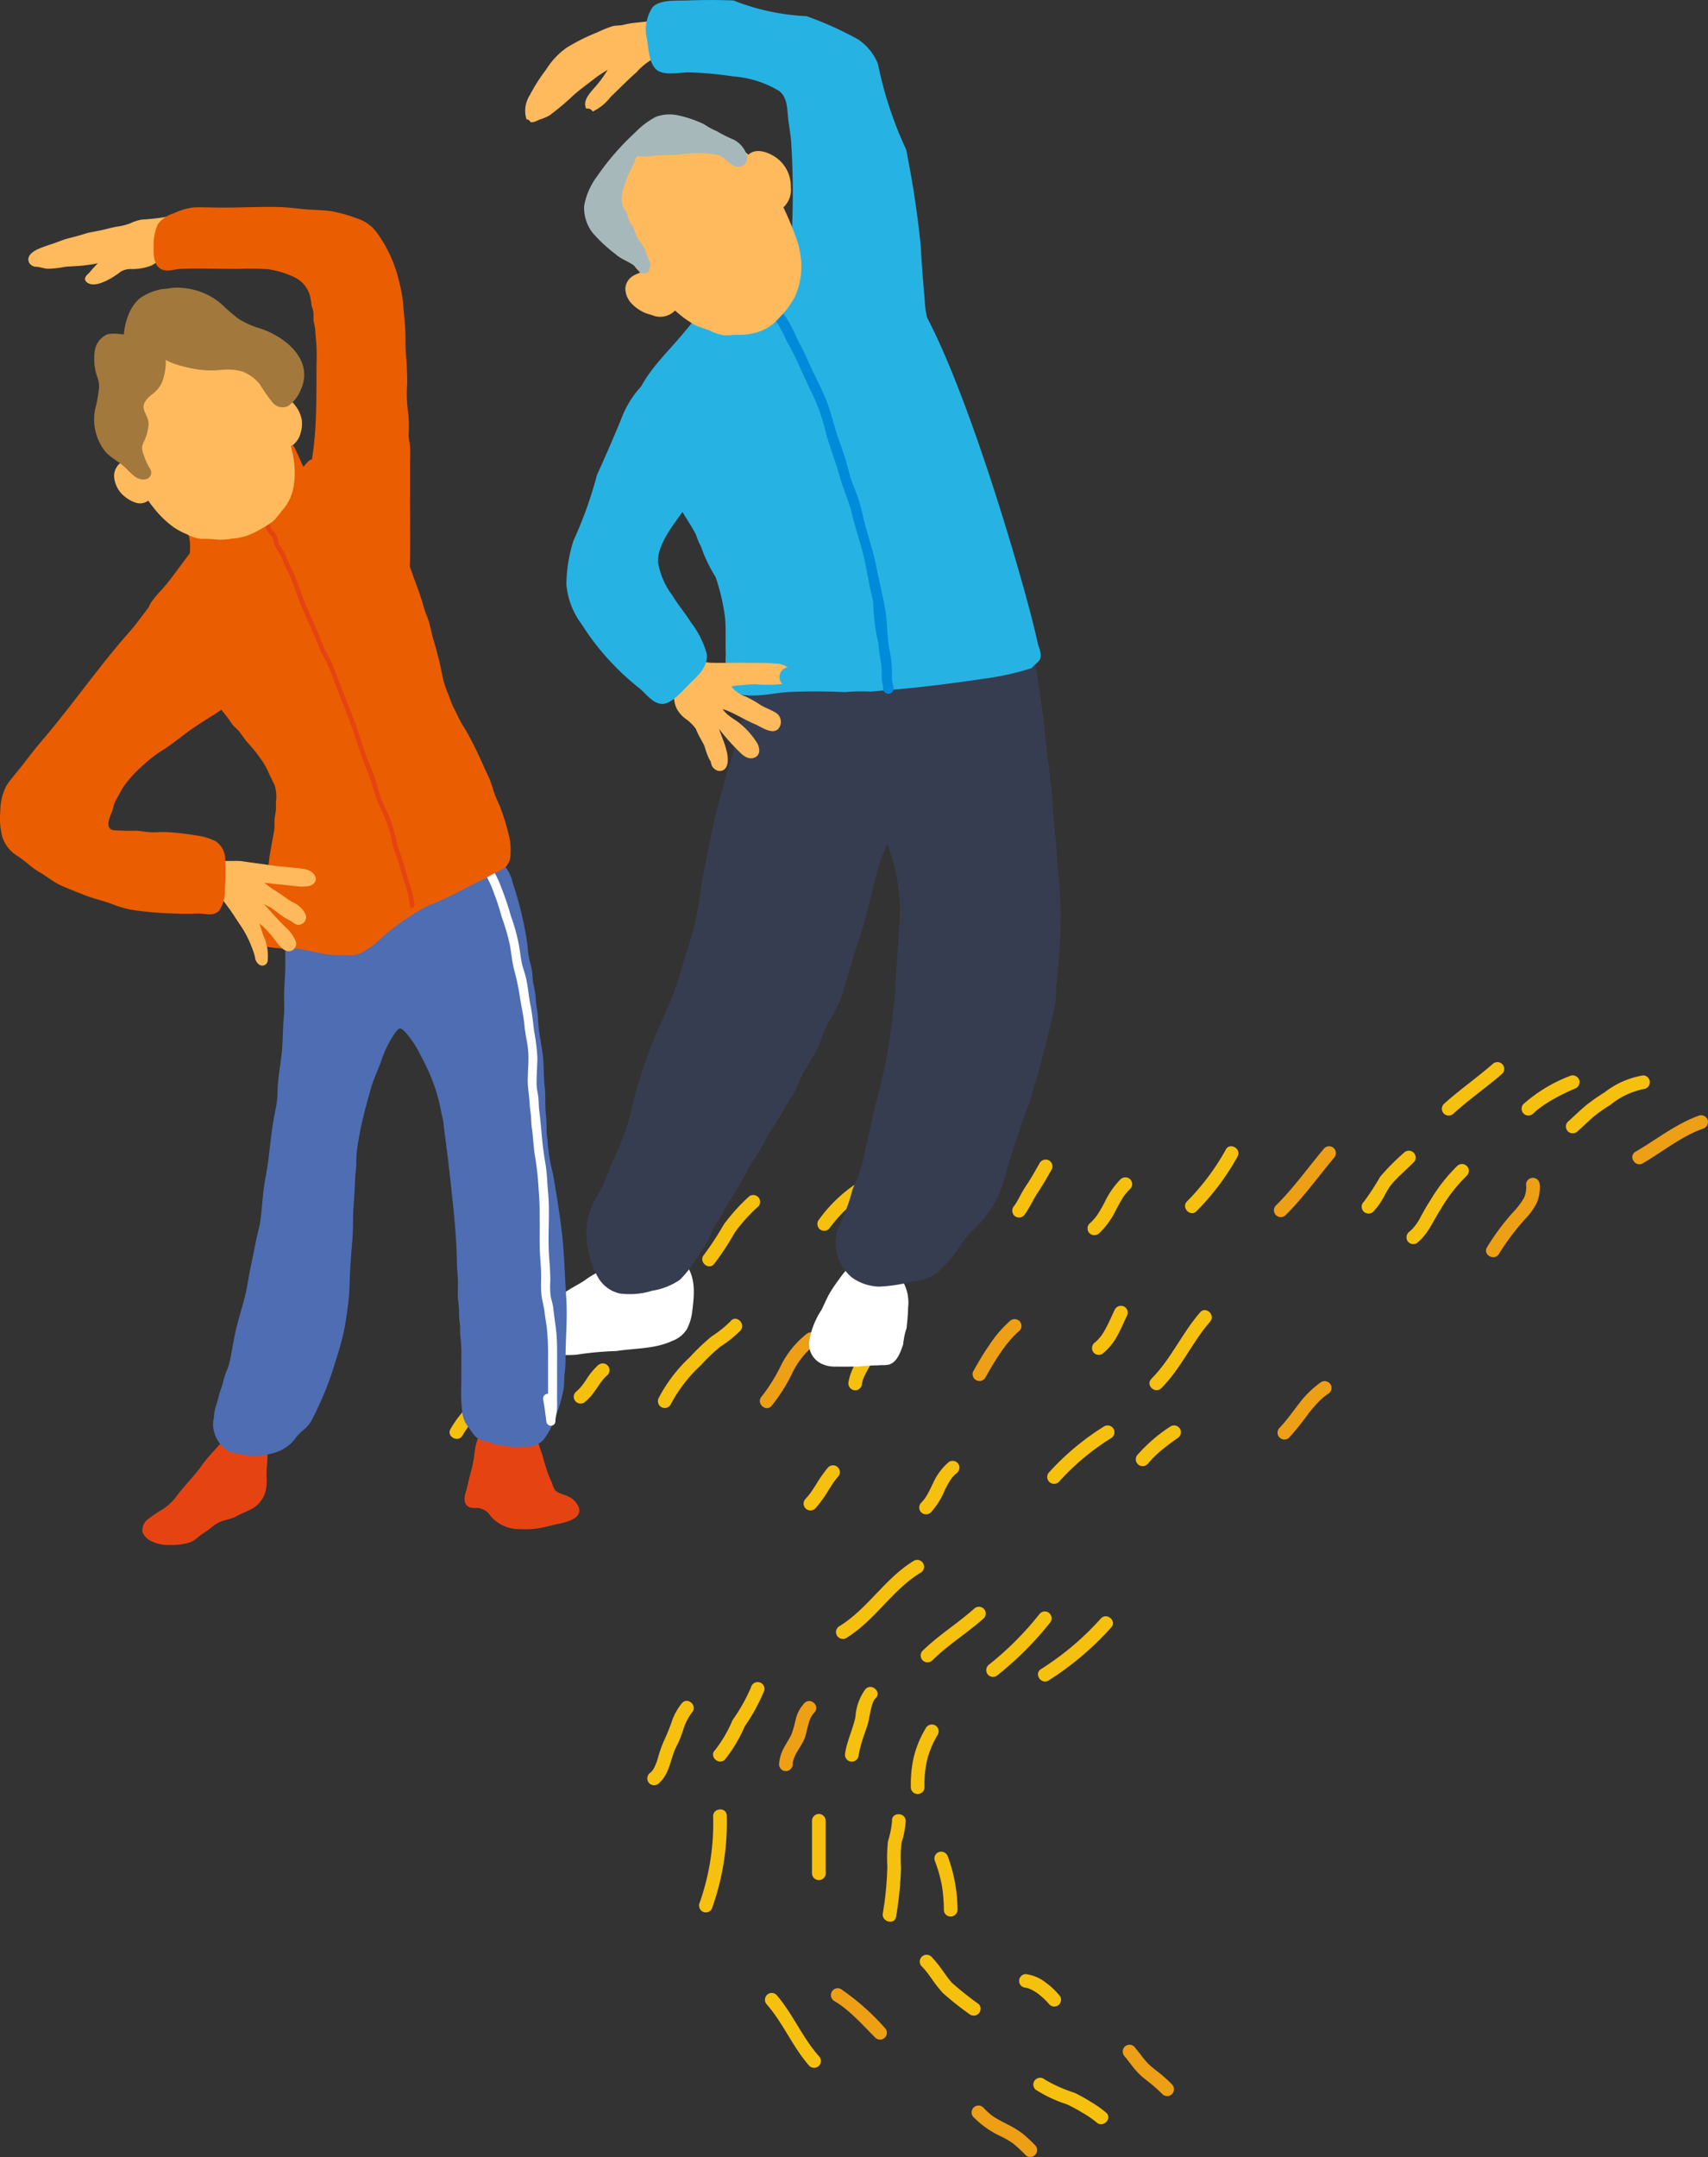
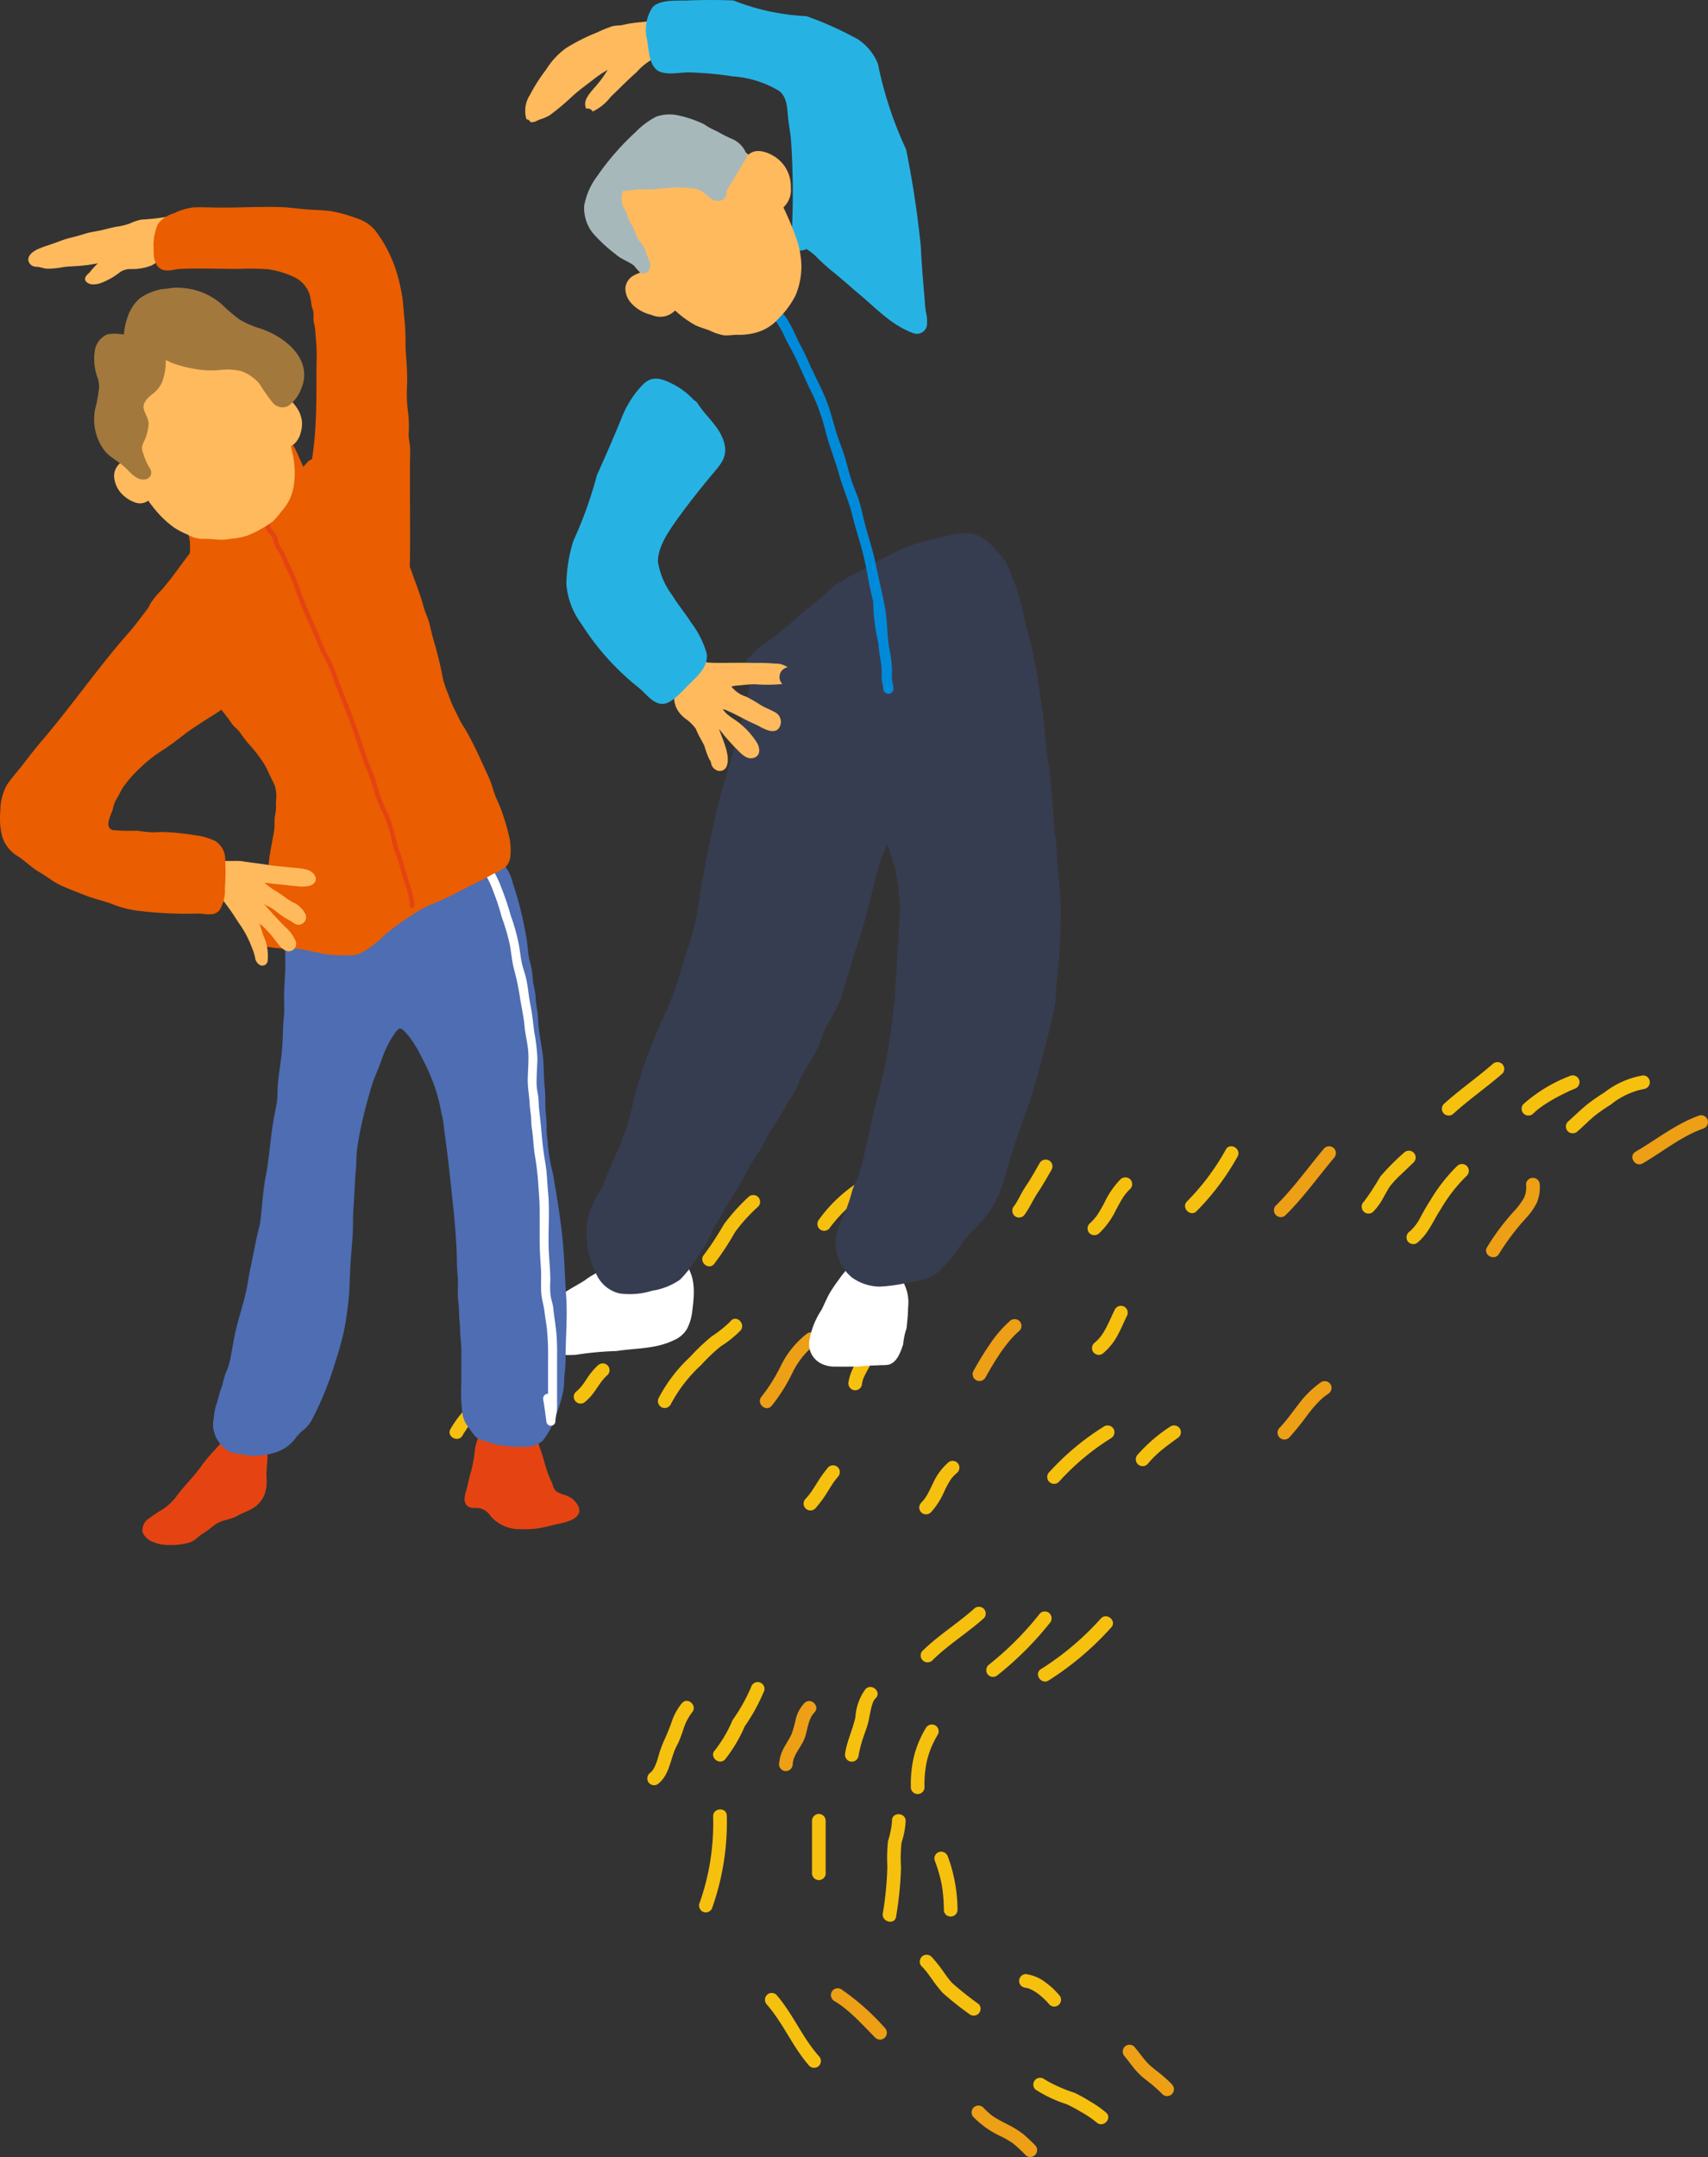
<svg xmlns="http://www.w3.org/2000/svg" id="グループ_172" data-name="グループ 172" width="174.247" height="220" viewBox="0 0 174.247 220">
  <rect x="0" y="0" width="174.247" height="220" fill="#333333" stroke="none" />
  <defs>
    <clipPath id="clip-path">
      <rect id="長方形_239" data-name="長方形 239" width="174.247" height="220" fill="none" />
    </clipPath>
  </defs>
  <g id="グループ_171" data-name="グループ 171" clip-path="url(#clip-path)">
    <path id="パス_4863" data-name="パス 4863" d="M135.745,252.319a.71.71,0,0,0-.941.295,10.739,10.739,0,0,0-1.221,2.939,12.536,12.536,0,0,0-.3,3.173.7.7,0,0,0,1.393-.049,11.065,11.065,0,0,1,.266-2.818,9.424,9.424,0,0,1,1.1-2.6.705.705,0,0,0-.295-.941" transform="translate(-40.358 -76.38)" fill="#f6c00f" />
    <path id="パス_4864" data-name="パス 4864" d="M138.092,271.338a.714.714,0,0,0-.868-.468.7.7,0,0,0-.468.869,14.762,14.762,0,0,1,.735,2.565,16.2,16.2,0,0,1,.2,2.543.7.7,0,0,0,1.394-.049,15.944,15.944,0,0,0-.989-5.46" transform="translate(-41.4 -82.013)" fill="#f6c00f" />
    <path id="パス_4865" data-name="パス 4865" d="M125.751,246.957a5.342,5.342,0,0,0-1.037,2.852c-.268,1.264-.856,2.427-1.054,3.715a.714.714,0,0,0,.527.833.7.7,0,0,0,.833-.527,11.965,11.965,0,0,1,.488-1.917c.181-.547.4-1.084.533-1.645.1-.458.174-.923.287-1.38a4.092,4.092,0,0,1,.172-.558,2.852,2.852,0,0,1,.132-.261c.013-.022.013-.022.018-.033s0,0,.01-.009c.036-.041.072-.079.112-.118.644-.626-.377-1.575-1.02-.951" transform="translate(-37.442 -74.719)" fill="#f6c00f" />
    <path id="パス_4866" data-name="パス 4866" d="M116.583,249.02a3.708,3.708,0,0,0-.874,1.6,11.673,11.673,0,0,1-.429,1.54c-.219.487-.525.927-.777,1.4a4.047,4.047,0,0,0-.508,1.724.7.7,0,0,0,.722.673.713.713,0,0,0,.672-.722c.047-.894.809-1.671,1.162-2.5.387-.911.355-2.038,1.053-2.76.623-.646-.4-1.6-1.02-.951" transform="translate(-34.518 -75.34)" fill="#ed9f16" />
    <path id="パス_4867" data-name="パス 4867" d="M109.038,246.056a.711.711,0,0,0-.833.527,17.817,17.817,0,0,1-1.872,3.324,13.409,13.409,0,0,1-1.8,3.078c-.63.64.39,1.59,1.02.951a14.7,14.7,0,0,0,2.017-3.383,19.09,19.09,0,0,0,2-3.664.7.7,0,0,0-.527-.833" transform="translate(-31.593 -74.502)" fill="#f6c00f" />
    <path id="パス_4868" data-name="パス 4868" d="M98.254,249.012a6,6,0,0,0-1.062,1.94,20.855,20.855,0,0,1-.8,1.951,12.949,12.949,0,0,0-.622,1.807,5.49,5.49,0,0,1-.312.809,1.751,1.751,0,0,1-.417.58.718.718,0,0,0-.229.959.7.7,0,0,0,.959.229c1.132-.876,1.251-2.257,1.751-3.5.119-.295.286-.567.413-.859.154-.354.282-.72.411-1.084a5.615,5.615,0,0,1,.931-1.88c.59-.674-.427-1.628-1.02-.951" transform="translate(-28.678 -75.332)" fill="#f6c00f" />
    <path id="パス_4869" data-name="パス 4869" d="M103.73,265.373a24.287,24.287,0,0,1-1.362,8.779.719.719,0,0,0,.295.941.7.7,0,0,0,.941-.3,26.093,26.093,0,0,0,1.52-9.473c0-.9-1.392-.848-1.394.049" transform="translate(-30.978 -80.145)" fill="#f6c00f" />
    <path id="パス_4870" data-name="パス 4870" d="M119.49,265.33a.708.708,0,0,0-.672.721v5.284a.7.7,0,1,0,1.393-.049V266a.706.706,0,0,0-.721-.673" transform="translate(-35.979 -80.344)" fill="#f6c00f" />
    <path id="パス_4871" data-name="パス 4871" d="M131.51,266.014c-.079-.892-1.473-.848-1.394.049a9.4,9.4,0,0,1-.418,2.072,16.961,16.961,0,0,0-.062,2.546,32.865,32.865,0,0,1-.464,4.811c-.12.882,1.24,1.2,1.36.307a36.131,36.131,0,0,0,.5-4.983,14.754,14.754,0,0,1,.055-2.556,8.462,8.462,0,0,0,.424-2.246" transform="translate(-39.112 -80.355)" fill="#f6c00f" />
    <path id="パス_4872" data-name="パス 4872" d="M117.425,297.942c-1.689-1.9-2.652-4.323-4.323-6.244a.7.7,0,0,0-.985.034.713.713,0,0,0,.034.985c1.668,1.919,2.628,4.337,4.323,6.245a.7.7,0,0,0,.985-.035.712.712,0,0,0-.034-.985" transform="translate(-33.895 -88.271)" fill="#f6c00f" />
    <path id="パス_4873" data-name="パス 4873" d="M127.071,294.85A24.216,24.216,0,0,0,122.6,290.9a.7.7,0,0,0-.941.3.713.713,0,0,0,.295.94,8.408,8.408,0,0,1,1.07.745c.375.3.733.621,1.081.952.692.66,1.344,1.36,2.018,2.037a.7.7,0,0,0,.986-.035.712.712,0,0,0-.034-.985" transform="translate(-36.816 -88.062)" fill="#ed9f16" />
    <path id="パス_4874" data-name="パス 4874" d="M140.64,290.989a32.187,32.187,0,0,1-2.746-2.184,5.856,5.856,0,0,1-.436-.532c-.163-.218-.32-.44-.478-.662a12.984,12.984,0,0,0-1.143-1.425.7.7,0,1,0-.95,1.019c.1.11.206.222.3.338l.026.03.035.043.123.157c.167.217.326.44.485.663a14.777,14.777,0,0,0,1.084,1.388,31.453,31.453,0,0,0,2.746,2.184.7.7,0,0,0,.951-1.02" transform="translate(-40.779 -86.603)" fill="#f6c00f" />
    <path id="パス_4875" data-name="パス 4875" d="M153.3,291.007a7.415,7.415,0,0,0-1.454-1.385,4.1,4.1,0,0,0-2.048-.868.693.693,0,0,0-.485.221.705.705,0,0,0-.186.5.7.7,0,0,0,.22.486.813.813,0,0,0,.5.187c-.243-.02-.021,0,.038.014s.127.03.19.049l.049.016c.063.026.126.054.189.084a4.029,4.029,0,0,1,.378.2c.066.04.132.082.2.125l.078.052a8.446,8.446,0,0,1,.683.57c.1.1.208.2.305.305.042.044.082.089.123.135l.068.078c.043.049.008.007-.022-.029a.751.751,0,0,0,.428.3.715.715,0,0,0,.519-.086.706.706,0,0,0,.229-.959" transform="translate(-45.157 -87.436)" fill="#f6c00f" />
    <path id="パス_4876" data-name="パス 4876" d="M169.306,303.118c-.33-.335-.677-.651-1.037-.953s-.743-.576-1.1-.884a5.485,5.485,0,0,1-.462-.456c-.059-.066-.116-.133-.174-.2l-.052-.063c-.033-.04-.065-.082-.1-.123-.305-.39-.6-.786-.925-1.164a.7.7,0,0,0-.986.035.716.716,0,0,0,.035.985l.109.13.007.008.022.029.2.256c.135.176.268.352.406.526a7.823,7.823,0,0,0,.964,1.057c.345.3.719.568,1.07.862.369.309.724.632,1.063.975a.7.7,0,0,0,.985-.035.712.712,0,0,0-.034-.985" transform="translate(-49.75 -90.566)" fill="#ed9f16" />
    <path id="パス_4877" data-name="パス 4877" d="M158.616,307.464a11.16,11.16,0,0,0-1.6-1.122,17.187,17.187,0,0,0-1.607-.89,14.864,14.864,0,0,1-3.034-1.351.716.716,0,0,0-.986.035.7.7,0,0,0,.035.985,13.3,13.3,0,0,0,3.17,1.493,14.711,14.711,0,0,1,1.546.83,9.785,9.785,0,0,1,1.528,1.04c.677.586,1.631-.432.951-1.02" transform="translate(-45.785 -92.03)" fill="#f6c00f" />
    <path id="パス_4878" data-name="パス 4878" d="M148.7,312.074a16,16,0,0,0-1.265-1.185,9.6,9.6,0,0,0-1.561-.96c-.432-.224-.87-.442-1.283-.7a3.729,3.729,0,0,1-.523-.377,7.009,7.009,0,0,1-.652-.618.7.7,0,1,0-.951,1.02,9.324,9.324,0,0,0,2.622,1.841,9,9,0,0,1,1.363.79,15.44,15.44,0,0,1,1.3,1.212.7.7,0,0,0,.951-1.02" transform="translate(-43.074 -93.278)" fill="#ed9f16" />
    <path id="パス_4879" data-name="パス 4879" d="M158.316,236.621a28.942,28.942,0,0,1-6.1,5.165c-.785.439-.051,1.625.731,1.188a30.406,30.406,0,0,0,6.389-5.4c.634-.635-.386-1.585-1.02-.951" transform="translate(-45.99 -71.587)" fill="#f6c00f" />
    <path id="パス_4880" data-name="パス 4880" d="M150.765,235.894a.7.7,0,0,0-.985.034,31.652,31.652,0,0,1-5.139,5.166.716.716,0,0,0-.229.959.7.7,0,0,0,.959.229,33.128,33.128,0,0,0,5.428-5.4.712.712,0,0,0-.034-.985" transform="translate(-43.698 -71.374)" fill="#f6c00f" />
    <path id="パス_4881" data-name="パス 4881" d="M141.12,235.206a.712.712,0,0,0-.985.034c-1.7,1.517-3.661,2.713-5.284,4.323a.7.7,0,0,0,1.02.951c1.621-1.608,3.584-2.806,5.283-4.323a.7.7,0,0,0-.034-.985" transform="translate(-40.778 -71.167)" fill="#f6c00f" />
-     <path id="パス_4882" data-name="パス 4882" d="M130.281,228.23c-2.964,1.774-4.738,4.942-7.685,6.724a.7.7,0,0,0,.731,1.188c2.954-1.787,4.729-4.955,7.685-6.724a.7.7,0,0,0-.731-1.188" transform="translate(-37.024 -69.078)" fill="#f6c00f" />
    <path id="パス_4883" data-name="パス 4883" d="M72.457,200.172a40.561,40.561,0,0,0-3.655,2.843,10.9,10.9,0,0,0-2.924,3.3c-.436.784.8,1.431,1.236.646a9.651,9.651,0,0,1,2.592-2.9,37.423,37.423,0,0,1,3.481-2.708.7.7,0,0,0-.731-1.189" transform="translate(-19.921 -60.581)" fill="#f6c00f" />
    <path id="パス_4884" data-name="パス 4884" d="M87.384,199.609a.7.7,0,0,0-.5-.187.8.8,0,0,0-.485.221,7.234,7.234,0,0,0-1.191,1.47c-.078.114-.161.227-.236.344.128-.2-.015.02-.05.066s-.084.11-.126.165c-.091.114-.185.224-.285.329-.048.049-.1.1-.148.146-.03.029-.061.056-.093.084s-.026.025-.008.01a.74.74,0,0,0-.292.419.7.7,0,0,0,1.045.747,4.814,4.814,0,0,0,.748-.721c.219-.268.416-.554.611-.84.082-.121.164-.242.247-.362.02-.029.041-.056.06-.086l-.011.017c.041-.056.082-.112.124-.167a4.557,4.557,0,0,1,.625-.671.7.7,0,0,0,.187-.5.706.706,0,0,0-.221-.485" transform="translate(-25.422 -60.386)" fill="#f6c00f" />
    <path id="パス_4885" data-name="パス 4885" d="M87.828,202.306h0c-.025.036-.095.146,0,0" transform="translate(-26.58 -61.26)" fill="#f6c00f" />
    <path id="パス_4886" data-name="パス 4886" d="M103.688,193.153a12.01,12.01,0,0,1-1.942,1.552,21.2,21.2,0,0,0-2.182,2.079,15.6,15.6,0,0,0-3.214,4.2.715.715,0,0,0,.295.941.7.7,0,0,0,.941-.3,14.736,14.736,0,0,1,3.09-4,17.871,17.871,0,0,1,2.009-1.91,11.427,11.427,0,0,0,2.023-1.622c.562-.693-.454-1.65-1.02-.951" transform="translate(-29.155 -58.414)" fill="#f6c00f" />
    <path id="パス_4887" data-name="パス 4887" d="M116.986,195.216a.7.7,0,0,0-.959-.229,9.47,9.47,0,0,0-2.643,3.187,17.59,17.59,0,0,1-2.02,3.258c-.593.671.424,1.624,1.02.951a17.4,17.4,0,0,0,2.1-3.322,8.263,8.263,0,0,1,2.269-2.886.716.716,0,0,0,.229-.959" transform="translate(-33.667 -59.011)" fill="#ed9f16" />
    <path id="パス_4888" data-name="パス 4888" d="M126.291,201.754a.143.143,0,0,0,.015-.031.151.151,0,0,1-.013.026v.006" transform="translate(-38.242 -61.083)" fill="#f6c00f" />
    <path id="パス_4889" data-name="パス 4889" d="M126.169,196.181a.718.718,0,0,0-.672.721c.008-.093,0-.053-.006.016-.006.036-.012.072-.018.107-.015.079-.033.159-.054.237a1.724,1.724,0,0,1-.059.222c.01-.028.015-.055-.012.01l-.049.122c-.125.3-.278.579-.432.862a5.279,5.279,0,0,0-.709,1.86.714.714,0,0,0,.527.833.7.7,0,0,0,.833-.527,2.9,2.9,0,0,1,.093-.469c.01-.034.021-.068.032-.1a.06.06,0,0,1-.007.011s.006-.013.008-.017l0-.012c.018-.057.018-.04.01-.015.03-.058.054-.141.075-.189.132-.3.291-.58.444-.866a5.529,5.529,0,0,0,.713-2.135.7.7,0,0,0-.721-.672" transform="translate(-37.594 -59.405)" fill="#f6c00f" />
    <path id="パス_4890" data-name="パス 4890" d="M147.071,193.131a.714.714,0,0,0-.985.034A12.235,12.235,0,0,0,144,195.612c-.6.86-1.129,1.762-1.636,2.677a.7.7,0,0,0,1.237.646c.494-.891,1.012-1.769,1.589-2.609.238-.347.568-.788.886-1.163a8.861,8.861,0,0,1,1.031-1.047.7.7,0,0,0-.034-.985" transform="translate(-43.084 -58.426)" fill="#ed9f16" />
    <path id="パス_4891" data-name="パス 4891" d="M163.061,191.079a.709.709,0,0,0-.941.295c-.309.628-.577,1.277-.907,1.894-.079.147-.161.293-.248.435-.048.079-.1.157-.149.233a.579.579,0,0,1-.058.086l-.009.009a4.554,4.554,0,0,1-.334.4c-.062.066-.127.131-.194.193l-.082.073-.013.012-.013.01a.716.716,0,0,0-.229.959.705.705,0,0,0,.959.229,6.072,6.072,0,0,0,1.552-1.894c.355-.646.634-1.331.96-1.992a.707.707,0,0,0-.295-.941" transform="translate(-48.382 -57.838)" fill="#f6c00f" />
-     <path id="パス_4892" data-name="パス 4892" d="M173.36,191.862c-1.848,2.121-2.976,4.776-4.97,6.778-.634.636.386,1.586,1.019.951,2-2,3.123-4.657,4.971-6.778.588-.675-.429-1.629-1.02-.951" transform="translate(-50.929 -58.027)" fill="#f6c00f" />
    <path id="パス_4893" data-name="パス 4893" d="M151.85,169.69a.713.713,0,0,0-.941.295c-.449.782-.878,1.567-1.387,2.311a11.956,11.956,0,0,0-.63,1.083c-.1.183-.2.367-.306.547-.053.089-.107.178-.164.264-.029.043-.057.086-.086.128.032-.048.023-.037-.029.034a.713.713,0,0,0,.034.985.7.7,0,0,0,.985-.034c.547-.719.89-1.549,1.389-2.3.516-.772.968-1.571,1.431-2.375a.7.7,0,0,0-.295-.941" transform="translate(-44.854 -51.361)" fill="#f6c00f" />
    <path id="パス_4894" data-name="パス 4894" d="M163.47,172.391a.714.714,0,0,0-.985.034,8.716,8.716,0,0,0-1.616,2.345c-.215.4-.431.8-.681,1.187-.031.047-.062.093-.093.139l-.008.012-.022.027c-.068.09-.137.18-.21.266a5.1,5.1,0,0,1-.533.544.7.7,0,0,0,.034.985.716.716,0,0,0,.985-.034,8.16,8.16,0,0,0,1.7-2.363c.213-.4.423-.8.662-1.182.052-.083.107-.165.162-.246.014-.02.036-.052.044-.062.033-.044.066-.087.1-.13a4.925,4.925,0,0,1,.494-.535.7.7,0,0,0-.034-.985" transform="translate(-48.187 -52.146)" fill="#f6c00f" />
    <path id="パス_4895" data-name="パス 4895" d="M177.543,168.039a23.935,23.935,0,0,1-3.959,5.27c-.594.671.423,1.624,1.02.951a25.333,25.333,0,0,0,4.175-5.575c.388-.805-.845-1.457-1.236-.646" transform="translate(-52.508 -50.771)" fill="#f6c00f" />
    <path id="パス_4896" data-name="パス 4896" d="M192.5,167.853a.7.7,0,0,0-.985.034c-1.65,1.965-3.139,4.07-4.971,5.875a.7.7,0,0,0,1.02.951c1.832-1.805,3.321-3.91,4.97-5.875a.712.712,0,0,0-.034-.985" transform="translate(-56.431 -50.771)" fill="#ed9f16" />
    <path id="パス_4897" data-name="パス 4897" d="M204.559,168.5a.708.708,0,0,0-.985.034,23.66,23.66,0,0,0-2.416,2.438,25.576,25.576,0,0,1-1.651,2.533.7.7,0,1,0,1.019.951,6.326,6.326,0,0,0,.939-1.316c.125-.22.244-.443.369-.662.059-.1.12-.208.183-.31.035-.056.071-.112.108-.168,0-.008.046-.066.059-.085a10.107,10.107,0,0,1,1.117-1.188c.429-.416.869-.821,1.292-1.242a.7.7,0,0,0-.034-.985" transform="translate(-60.356 -50.968)" fill="#f6c00f" />
    <path id="パス_4898" data-name="パス 4898" d="M211.944,170.446a.713.713,0,0,0-.985.034,17.1,17.1,0,0,0-2.724,3.492c-.365.542-.669,1.113-.986,1.684a4.744,4.744,0,0,1-1.116,1.484.719.719,0,0,0-.229.959.7.7,0,0,0,.959.229c1.163-.914,1.644-2.251,2.433-3.451a16.191,16.191,0,0,1,2.682-3.446.7.7,0,0,0-.034-.985" transform="translate(-62.318 -51.557)" fill="#f6c00f" />
    <path id="パス_4899" data-name="パス 4899" d="M222.921,172.884a.7.7,0,0,0-1.394.049,2.617,2.617,0,0,1-.208,1.382,7.959,7.959,0,0,1-1.106,1.456,23.433,23.433,0,0,0-2.673,3.593c-.442.78.793,1.427,1.236.646a24.538,24.538,0,0,1,2.771-3.657,6.545,6.545,0,0,0,1.093-1.571,4.114,4.114,0,0,0,.281-1.9" transform="translate(-65.844 -52.154)" fill="#ed9f16" />
    <path id="パス_4900" data-name="パス 4900" d="M121.088,214.519a.707.707,0,0,0-.985.034,13.6,13.6,0,0,0-1.2,1.7c-.168.267-.337.533-.517.793a.223.223,0,0,0-.022.036c-.017.022-.036.044-.043.052-.048.066-.1.13-.146.194-.106.135-.217.264-.333.39a.7.7,0,1,0,1.02.951,11.585,11.585,0,0,0,1.218-1.68c.169-.267.336-.535.513-.8a.993.993,0,0,1,.138-.2l-.046.065.048-.066.064-.087c.1-.137.211-.269.323-.4a.707.707,0,0,0-.034-.985" transform="translate(-35.628 -64.902)" fill="#f6c00f" />
    <path id="パス_4901" data-name="パス 4901" d="M138.509,214.009a.7.7,0,0,0-.959-.229,6.06,6.06,0,0,0-1.634,2.181c-.179.364-.349.733-.547,1.087-.052.092-.1.183-.16.273q-.038.061-.077.121l-.044.062a4.576,4.576,0,0,1-.393.46.7.7,0,0,0,.034.985.71.71,0,0,0,.985-.034,7.707,7.707,0,0,0,1.362-2.152,10.86,10.86,0,0,1,.558-1.044l.078-.121.015-.024.009-.012c.058-.077.116-.153.179-.226s.129-.145.2-.213c.042-.042.085-.082.129-.122.026-.024.166-.135.039-.035a.716.716,0,0,0,.229-.959" transform="translate(-40.73 -64.701)" fill="#f6c00f" />
    <path id="パス_4902" data-name="パス 4902" d="M160.016,208.831a.71.71,0,0,0-.959-.229,26.324,26.324,0,0,0-5.567,4.637.7.7,0,1,0,1.02.951,24.863,24.863,0,0,1,5.278-4.4.706.706,0,0,0,.229-.959" transform="translate(-46.422 -63.137)" fill="#f6c00f" />
    <path id="パス_4903" data-name="パス 4903" d="M170.721,208.826a.707.707,0,0,0-.959-.229,16.183,16.183,0,0,0-3.307,2.83.7.7,0,1,0,1.019.951,10.815,10.815,0,0,1,1.475-1.439c.027-.027.063-.052.092-.075l.215-.169q.2-.158.409-.312.41-.305.829-.6a.71.71,0,0,0,.229-.959" transform="translate(-50.348 -63.133)" fill="#f6c00f" />
    <path id="パス_4904" data-name="パス 4904" d="M192.363,202.346a.708.708,0,0,0-.959-.229,10.193,10.193,0,0,0-2.292,2.242c-.629.807-1.213,1.652-1.92,2.395a.7.7,0,1,0,1.02.951,29.554,29.554,0,0,0,1.877-2.339,14.157,14.157,0,0,1,.96-1.133c.172-.18.351-.353.54-.517l.093-.079.1-.076c.116-.089.235-.174.356-.256a.709.709,0,0,0,.229-.959" transform="translate(-56.627 -61.171)" fill="#ed9f16" />
    <path id="パス_4905" data-name="パス 4905" d="M217.128,155.539a.713.713,0,0,0-.985.034c-1.61,1.4-3.382,2.628-4.971,4.067a.7.7,0,0,0,.035.985.711.711,0,0,0,.985-.034c1.584-1.436,3.351-2.661,4.97-4.067a.7.7,0,0,0-.034-.985" transform="translate(-63.888 -47.043)" fill="#f6c00f" />
    <path id="パス_4906" data-name="パス 4906" d="M228.535,157.786a.7.7,0,0,0-.868-.468,15.474,15.474,0,0,0-4.829,2.9.7.7,0,0,0,.035.985.712.712,0,0,0,.985-.034q.2-.2.424-.383l.057-.045.11-.084c.084-.064.17-.127.257-.188.368-.261.752-.5,1.143-.723s.775-.423,1.171-.616c.19-.093.381-.183.574-.271l.124-.057.014-.006.036-.015.3-.13a.715.715,0,0,0,.468-.868" transform="translate(-67.421 -47.624)" fill="#f6c00f" />
    <path id="パス_4907" data-name="パス 4907" d="M237.035,157.294a8.7,8.7,0,0,0-3.968,1.742,20.3,20.3,0,0,0-1.738,1.2c-.7.568-1.334,1.2-2.009,1.8a.7.7,0,0,0,.035.985.712.712,0,0,0,.985-.034c.6-.524,1.155-1.093,1.767-1.6a17.653,17.653,0,0,1,1.6-1.106,7.675,7.675,0,0,1,3.372-1.592.7.7,0,0,0-.049-1.394" transform="translate(-69.383 -47.629)" fill="#f6c00f" />
    <path id="パス_4908" data-name="パス 4908" d="M246.546,163.622a.7.7,0,0,0-.868-.468c-2.381.848-4.329,2.435-6.492,3.689-.777.452-.045,1.638.731,1.188,2.05-1.189,3.907-2.737,6.161-3.541a.712.712,0,0,0,.468-.868" transform="translate(-72.327 -49.394)" fill="#ed9f16" />
    <path id="パス_4909" data-name="パス 4909" d="M108.442,174.982a.708.708,0,0,0-.985.034,19.686,19.686,0,0,0-2.486,2.766,32.129,32.129,0,0,1-2.033,3.109c-.589.674.428,1.629,1.02.951a27.7,27.7,0,0,0,2.136-3.246,16.889,16.889,0,0,1,2.382-2.628.7.7,0,0,0-.034-.985" transform="translate(-31.117 -52.93)" fill="#f6c00f" />
    <path id="パス_4910" data-name="パス 4910" d="M125.412,172.536a.713.713,0,0,0-.959-.229,14.763,14.763,0,0,0-4.664,4.185.715.715,0,0,0,.035.985.7.7,0,0,0,.985-.034,15.175,15.175,0,0,1,2.022-2.239,12.179,12.179,0,0,1,2.352-1.709.7.7,0,0,0,.229-.959" transform="translate(-36.219 -52.146)" fill="#f6c00f" />
    <path id="パス_4911" data-name="パス 4911" d="M138.1,172.28a.712.712,0,0,0-.941.3,22.421,22.421,0,0,1-4.41,5.722.7.7,0,0,0,.035.986.715.715,0,0,0,.985-.035,23.685,23.685,0,0,0,4.627-6.027.705.705,0,0,0-.295-.942" transform="translate(-40.14 -52.144)" fill="#f6c00f" />
    <path id="パス_4912" data-name="パス 4912" d="M93.365,184.031a2.792,2.792,0,0,0-.779-.763c-.336-.194-.642-.448-.985-.628a2.893,2.893,0,0,0-1.031-.3c-.389-.032-.724.153-1.105.153-1.608.015-2.8,1.017-4.038,1.937a6.966,6.966,0,0,0-1.3.711,8.31,8.31,0,0,0-1.042.674c-.469.3-.969.563-1.445.853a12.639,12.639,0,0,0-3.449,3.047c-.572.768-1.069,2.168-.131,2.914a4.3,4.3,0,0,0,1.691.641,11.611,11.611,0,0,0,2.494.1,33,33,0,0,1,4.126-.381c1.923-.3,3.938-.2,5.74-1.055a2.914,2.914,0,0,0,1.429-1.159,5.092,5.092,0,0,0,.562-1.871c.214-1.712.382-3.433-.733-4.875" transform="translate(-23.477 -55.212)" fill="#fff" />
    <path id="パス_4913" data-name="パス 4913" d="M127.487,185.629a14.3,14.3,0,0,0-1.337-1c-.225-.159-.482-.25-.713-.4a2.447,2.447,0,0,0-.788-.406.571.571,0,0,0-.219-.007.5.5,0,0,0-.67-.076,9.312,9.312,0,0,0-2.334,2.365,15.884,15.884,0,0,0-.9,1.324c-.329.569-.574,1.181-.869,1.768a8.1,8.1,0,0,0-1.252,3.2,2.242,2.242,0,0,0,1.285,2.3,3.154,3.154,0,0,0,1.427.277c.768.009,1.537,0,2.306,0,.551-.07,1.456-.121,2.011-.127.1-.012.207-.021.313-.025a3.307,3.307,0,0,0,.787-.051c.836-.237,1.194-1.282,1.456-2.056a7.119,7.119,0,0,1,.351-1.664c.062-.7.151-1.376.15-2.074a4.339,4.339,0,0,0-1-3.355" transform="translate(-35.852 -55.609)" fill="#fff" />
    <path id="パス_4914" data-name="パス 4914" d="M133.731,109.363a11.635,11.635,0,0,1-.182-1.6c-.1-.6-.073-1.186-.16-1.778a25.019,25.019,0,0,0-.265-2.967,16.432,16.432,0,0,0-.243-1.97c-.093-.618-.1-1.242-.2-1.86-.185-1.22-.206-2.444-.437-3.661a64.337,64.337,0,0,0-1.158-6.563c-.672-2.246-.942-4.594-1.93-6.745-.2-.448-.35-.947-.6-1.376a2.754,2.754,0,0,1-.364-.467c-1.079-1.182-1.815-2.23-3.312-2.373a8.433,8.433,0,0,0-2.908.421c-1.1.287-2.207.5-3.278.9s-2.072.968-3.109,1.463a24.383,24.383,0,0,1-3.053,1.673c-.477.317-1.016.564-1.47.918-.429.334-.772.761-1.2,1.1-.586.473-1.148.973-1.758,1.413a41.046,41.046,0,0,1-3.681,3.046c-.3.211-.577.427-.842.647a.6.6,0,0,0-.388.333,13.5,13.5,0,0,0-1.29,1.334c-.478.561.36,1.346.838.782l.014-.016c-.112.664-.247,1.323-.383,1.981q-.406,1.966-.913,3.909c-.661,2.52-1.472,5-2.136,7.516-.655,2.488-1.113,5.043-1.608,7.567-.243,1.237-.379,2.49-.6,3.73a25.242,25.242,0,0,1-.961,3.6c-.405,1.208-.715,2.444-1.111,3.654a33.136,33.136,0,0,1-1.384,3.413,53.135,53.135,0,0,0-2.633,6.975c-.37,1.259-.6,2.553-.984,3.809a26.7,26.7,0,0,1-1.449,3.7c-.485,1.011-.809,2.108-1.32,3.1a9.7,9.7,0,0,0-1.344,3.016,9.453,9.453,0,0,0,1.046,5.847,3.434,3.434,0,0,0,2.222,1.684,7.66,7.66,0,0,0,3.335-.278,6.808,6.808,0,0,0,2.829-1.12,11.192,11.192,0,0,0,1.815-2.4c.286-.457.611-.886.9-1.34a10.194,10.194,0,0,0,.648-1.416c.2-.446.577-.848.806-1.294.294-.576.622-1.132.957-1.685a36.252,36.252,0,0,0,2.076-3.637,20.144,20.144,0,0,0,1.9-3.2,25.049,25.049,0,0,0,1.715-2.77c.255-.485.593-.912.858-1.389.306-.549.5-1.158.782-1.721.542-1.09,1.314-2.02,1.764-3.162.212-.535.383-1.089.615-1.615.239-.545.6-1.021.862-1.556.227-.47.483-.939.688-1.419.228-.534.338-1.122.515-1.675.392-1.231.71-2.487,1.134-3.708.813-2.347,1.355-4.746,1.972-7.15.154-.6.323-1.205.517-1.8.168-.513.449-1.013.6-1.53.017.034.038.066.054.1a4.719,4.719,0,0,1,.212.616c.149.526.341,1.033.493,1.556a21.97,21.97,0,0,1,.519,3.485c.085.706-.006,1.45.024,2.154a11.349,11.349,0,0,0-.13,1.958c-.155,1.184-.116,2.4-.247,3.595-.065.579-.054,1.16-.086,1.742-.042.733-.174,1.461-.245,2.191A53.649,53.649,0,0,1,115.8,134.4c-.3,1.253-.68,2.515-.925,3.779-.263,1.364-.656,2.693-.878,4.063a4.73,4.73,0,0,0-.437,1.414,7.671,7.671,0,0,0-.645,1.434,16.475,16.475,0,0,1-1.264,3.365,4.63,4.63,0,0,0,1.249,5.433,4.988,4.988,0,0,0,2.783.936,16.2,16.2,0,0,0,3.362-.514,5.081,5.081,0,0,0,2.619-.952,12.993,12.993,0,0,0,2.068-2.393c.326-.429.6-.9.958-1.3.373-.42.8-.786,1.185-1.2a11.289,11.289,0,0,0,1.923-2.813,24.669,24.669,0,0,0,1.091-3.374c.383-1.244.8-2.478,1.215-3.711.326-.972.693-1.93,1.034-2.9.165-.663.372-1.316.589-1.964.561-2.122,1.145-4.2,1.608-6.328a16.168,16.168,0,0,0,.35-1.741c.059-.563.022-1.13.084-1.694a61.525,61.525,0,0,0,.433-7.343c-.023-2.417-.4-4.823-.471-7.234" transform="translate(-25.993 -23.614)" fill="#373d50" />
    <path id="パス_4915" data-name="パス 4915" d="M113.4,18.153c-.147-.982-.33-1.98-.565-2.945a19.5,19.5,0,0,0-.655-2.985c-.174-.413-.463-.747-.621-1.174-.183-.5-.383-.968-.607-1.448a13.134,13.134,0,0,0-1.514-2.9,7.7,7.7,0,0,0-2.12-1.524c-.441-.264-.795-.636-1.228-.907a10.587,10.587,0,0,0-1.639-.708,12.579,12.579,0,0,1-2.384-.756,20.862,20.862,0,0,0-3.485-.573c-.542-.015-1.1.036-1.64-.024a8.25,8.25,0,0,0-1.252.066c-.96.026-1.934.125-2.9.227a14.165,14.165,0,0,1-1.576.187,7.386,7.386,0,0,1-1.352.08c-.98.174-2.022.172-2.981.422-.387.1-.767.048-1.148.149A12.018,12.018,0,0,0,84.2,3.96a20.031,20.031,0,0,0-3.158,1.582,7.752,7.752,0,0,0-2.076,2.221,17.641,17.641,0,0,0-1.654,2.594,2.963,2.963,0,0,0-.351,2.466.512.512,0,0,1,.415.3c.421.039.614-.144.968-.282A4.1,4.1,0,0,0,79.36,12.4a25.658,25.658,0,0,0,2.3-1.93c.746-.682,1.566-1.25,2.357-1.875a11.971,11.971,0,0,1,1.122-.743c.039-.025.079-.05.117-.075A11.8,11.8,0,0,1,83.8,9.719c-.475.577-1.106,1.249-.742,2.03a.589.589,0,0,1,.66.289,5.074,5.074,0,0,0,1.84-1.495c.885-.848,1.73-1.716,2.652-2.529A6.252,6.252,0,0,1,90.949,6.2a15.3,15.3,0,0,1,3.8-.007,26.23,26.23,0,0,1,3.466.663c.63.15,1.217.436,1.829.641.551.185,1.129.243,1.682.419a10.154,10.154,0,0,0,1.458.452,1.644,1.644,0,0,1,1.38.918,7.487,7.487,0,0,1,.406,1.467,16,16,0,0,1,.364,1.585,25.065,25.065,0,0,0,.554,3.4c.167.557.292,1.129.481,1.68.2.6.236,1.221.442,1.814a.629.629,0,0,0,.786.386.545.545,0,0,0,.33.3c.505.178,1.012.4,1.531.534a8.615,8.615,0,0,0,1.532.151c.632.047,1.55.325,2.091-.131.641-.542.431-1.593.323-2.316" transform="translate(-23.255 -0.664)" fill="#feba5d" />
-     <path id="パス_4916" data-name="パス 4916" d="M133.922,75.5c-1.021-5.011-7.7-28.209-12.614-35.558-.925-.984-1.885-1.949-2.866-2.876-.917-.867-1.994-1.567-2.848-2.5-1.1-1.2-2.046-2.5-4.325-2.26a4.435,4.435,0,0,1-1.836.614,19.884,19.884,0,0,0-1.958,1.448c-1.074.847-2.151,1.689-3.224,2.538-.48.379-.94.771-1.452,1.107a3.992,3.992,0,0,0-.461.37.5.5,0,0,0-.308.076,3.738,3.738,0,0,0-.883.928c-.33.45-.662.9-1.014,1.333-.825,1.157-1.735,2.27-2.656,3.355-1.617,1.91-3.57,3.711-4.486,6.093a4.852,4.852,0,0,0-.429,1.566,7.021,7.021,0,0,0,.213,1.672,7.767,7.767,0,0,0,1.465,2.9c.9,1.24,1.6,2.594,2.449,3.871a29.6,29.6,0,0,0,1.566,2.79,15.074,15.074,0,0,1,.78,1.345,7.17,7.17,0,0,0,.507,1.2,15.059,15.059,0,0,0,1.49,3.107,20.863,20.863,0,0,1,.948,4.021c.146,1.294.026,2.6.093,3.9A7.9,7.9,0,0,0,102.5,79.8c.51.9,1.576.921,2.515.9,1.274-.026,2.527-.328,3.8-.37,1.8-.061,3.641-.056,5.415.025a19.378,19.378,0,0,1,2.631-.052c1.274-.114,2.55-.209,3.824-.337,2.657-.263,5.3-.622,7.937-1.007a27.177,27.177,0,0,0,4.647-1.049c.743-.836,1.3-.743.65-2.414" transform="translate(-28.028 -9.775)" fill="#26b3e4" />
    <path id="パス_4917" data-name="パス 4917" d="M105.053,95.17c-.491-.28-1.021-.457-1.507-.763a13.4,13.4,0,0,0-1.452-.83,3.117,3.117,0,0,1-1.476-1.019,4,4,0,0,1,.848-.122c.517-.049,1.034-.11,1.553-.114a15.034,15.034,0,0,0,2.8-.027,1.013,1.013,0,0,1,.535-1.705,2.088,2.088,0,0,0-1.268-.372A18.581,18.581,0,0,0,103,90.151c-1.04-.027-2.08-.015-3.121-.008-1.008-.013-2.267.1-3.052-.531a4.815,4.815,0,0,1-.99-1.5,8.98,8.98,0,0,1-.83-1.6,3.185,3.185,0,0,1-.86-1.494c-.73-.664-1.044-1.686-1.822-2.313a1.621,1.621,0,0,1-.6-1.741c.19-.886.807-1.732.991-2.545a4.481,4.481,0,0,0,.638-1.406c.393-.617-.326-1.053-.767-.8a.617.617,0,0,0-.491-.463,4.743,4.743,0,0,0-.942-.089,2.65,2.65,0,0,1-.874-.165c-.657-.238-1.27-.582-1.91-.858a.507.507,0,0,0-.22-.04.6.6,0,0,0-.947.188A10.42,10.42,0,0,0,85.92,80.22a13.2,13.2,0,0,0,1.8,4.956,14.758,14.758,0,0,0,1.829,2.267c.623.657,1.224,1.336,1.822,2.017.706.758,1.279,1.6,2.047,2.292a4.774,4.774,0,0,0,.9,1.109,7.541,7.541,0,0,1,.455.733,2.631,2.631,0,0,0,.31,1.29,3.221,3.221,0,0,0,.991,1.051,4.4,4.4,0,0,1,.911.927c.081.183.16.367.245.547.2.418.465.811.648,1.234a8.318,8.318,0,0,0,.5,1.355,1.357,1.357,0,0,0,.112.158c.045.119.055.254.1.374a.917.917,0,0,0,.433.515.75.75,0,0,0,1.12-.376c.4-1.032-.394-2.667-.713-3.586-.023-.066-.042-.133-.065-.2a21.789,21.789,0,0,0,1.883,2.147c.433.441,1,1.03,1.685.79s.6-.978.324-1.484a8.052,8.052,0,0,0-1.62-1.884c-.63-.576-1.39-.837-1.885-1.566a.229.229,0,0,1-.015-.026c.137.04.252.073.277.083,1.04.409,1.983,1.013,3.014,1.453.607.259,1.7,1.076,2.346.513a1.1,1.1,0,0,0-.33-1.742" transform="translate(-26.005 -22.544)" fill="#feba5d" />
    <path id="パス_4918" data-name="パス 4918" d="M123.071,31.744c-.057-.406-.093-.827-.116-1.248-.13-1.454-.328-3.832-.384-5.291a100.121,100.121,0,0,0-1.507-9.966A38.954,38.954,0,0,1,118.187,6.5a5.464,5.464,0,0,0-2.032-2.488A34.736,34.736,0,0,0,110.9,1.649a23.146,23.146,0,0,1-7.445-1.6c-1.555-.065-3.15-.06-4.706,0-.992.038-2.835-.125-3.558.7a4.136,4.136,0,0,0-.56,3.267c.181.979.19,2.759,1.234,3.262.84.405,2.173.094,3.077.105a36.3,36.3,0,0,1,4.477.409,10.577,10.577,0,0,1,4.7,1.488c.847.659.812,1.871.916,2.829.092.846.266,1.635.31,2.485a80.962,80.962,0,0,1,.01,10.008c-.066.92.888,1.154,1.53.791a5.259,5.259,0,0,1,1.224,1.006c.464.426.9.85,1.394,1.244.98.782,1.895,1.615,2.847,2.415,1.8,1.509,3.3,3.178,5.584,3.964a1.052,1.052,0,0,0,1.249-.79,4.25,4.25,0,0,0-.113-1.484" transform="translate(-28.625 0)" fill="#26b3e4" />
    <path id="パス_4919" data-name="パス 4919" d="M97.592,65.344c.937-1.142,1.827-1.921,1.359-3.5-.478-1.613-1.806-2.541-2.661-3.907a.993.993,0,0,0-.4-.363A7.664,7.664,0,0,0,93.45,55.8c-1.12-.529-1.954-.667-2.835.258a10.243,10.243,0,0,0-2.179,3.53C87.652,61.473,86.849,63.342,86,65.2A41.541,41.541,0,0,1,83.6,71.9a15.371,15.371,0,0,0-.724,4.445,7.849,7.849,0,0,0,1.551,4.077,26.072,26.072,0,0,0,5.789,6.45c.785.6,1.553,1.835,2.647,1.666.92-.142,2.065-1.541,2.716-2.163.819-.784,1.768-1.71,1.617-2.934a9.5,9.5,0,0,0-1.609-3.2c-.6-.95-1.334-1.809-1.921-2.783a7.633,7.633,0,0,1-1.452-3.424c0-1.473,1.038-3,1.857-4.154,1.107-1.56,2.3-3.056,3.518-4.536" transform="translate(-25.095 -16.771)" fill="#26b3e4" />
    <path id="パス_4920" data-name="パス 4920" d="M124.266,81.648c-.012-.259.021-.519.013-.778a12,12,0,0,0-.237-2.06c-.3-1.415-.211-2.916-.475-4.346-.271-1.465-.637-2.917-.924-4.381-.294-1.493-.8-2.909-1.173-4.377-.172-.673-.312-1.353-.507-2.019-.215-.736-.535-1.43-.787-2.153s-.415-1.452-.623-2.176c-.227-.785-.533-1.538-.793-2.311-.443-1.311-.715-2.633-1.244-3.92-.555-1.348-1.267-2.633-1.848-3.973-.305-.7-.657-1.377-1.019-2.053a16.315,16.315,0,0,0-1.107-2.17c-.921-1.226-1.832-2.46-2.806-3.646-.425-.518-1.134.252-.713.764.846,1.03,1.587,2.14,2.418,3.18a9.436,9.436,0,0,1,.978,1.779c.326.645.7,1.267,1.008,1.919.6,1.257,1.129,2.54,1.763,3.784a20.407,20.407,0,0,1,1.362,3.961c.39,1.417.945,2.785,1.337,4.206.386,1.4,1,2.7,1.337,4.114s.816,2.764,1.152,4.167c.369,1.541.577,3.109.984,4.643A19.331,19.331,0,0,0,122.9,78.1c.029.835.245,1.639.312,2.474.027.344.012.678.01,1.021,0,.389.152.742.162,1.127a.523.523,0,0,0,1.044-.037c-.009-.358-.147-.678-.164-1.033" transform="translate(-33.276 -12.45)" fill="#008bda" />
    <path id="パス_4921" data-name="パス 4921" d="M108.55,32.553a9.135,9.135,0,0,0-.6-3.033c-.374-1.052-.848-2.119-1.326-3.129a21.408,21.408,0,0,0-1.767-3.34,12.644,12.644,0,0,0-2.089-2.146,8.677,8.677,0,0,1-2.542-1.534A18.215,18.215,0,0,0,96.8,18.08c-1.882-.3-4.2-.047-5.576,1.452a5.691,5.691,0,0,0-1.074,1.338c-.241.537-.55,1.026-.77,1.576a11.956,11.956,0,0,0-.882,3.64,6.769,6.769,0,0,0,.624,3.562c.245.491.478.988.723,1.477a1.441,1.441,0,0,0,.906.82.454.454,0,0,0,.061,0A.537.537,0,0,0,90.9,32c.368.114.6.6.856.865.408.423.8.906,1.243,1.288.83.715,1.371,1.675,2.156,2.446a10.534,10.534,0,0,0,2.566,2c.472.229.982.357,1.469.547a5.651,5.651,0,0,0,1.436.488c.484.049.978-.066,1.468-.046a6.364,6.364,0,0,0,1.574-.167,4.684,4.684,0,0,0,2.583-1.536,8.944,8.944,0,0,0,1.689-2.294,7.578,7.578,0,0,0,.607-3.031" transform="translate(-26.792 -5.441)" fill="#feba5d" />
    <path id="パス_4922" data-name="パス 4922" d="M113.6,25.827a3.605,3.605,0,0,0-1.488-3.059c-.841-.595-2.259-1.109-3-.112a2.418,2.418,0,0,0-.312,1.9c.073.319.2.622.281.94.045.184.092.368.149.548a.509.509,0,0,0-.015.553,5.16,5.16,0,0,0,1.018,1.327,1.8,1.8,0,0,0,1.593.494,2.457,2.457,0,0,0,1.779-2.591" transform="translate(-32.923 -6.69)" fill="#feba5d" />
    <path id="パス_4923" data-name="パス 4923" d="M97.027,41.488a1.813,1.813,0,0,0-.477-.934,1.694,1.694,0,0,0-.387-.256l-.079-.047c0-.015-.014-.027-.02-.042a.591.591,0,0,0-.054-.114.648.648,0,0,0-.055-.068.638.638,0,0,0-.093-.091.6.6,0,0,0-.09-.052.731.731,0,0,0-.075-.044,4.048,4.048,0,0,0-3.392.275,1.605,1.605,0,0,0-.8,1.326,2.257,2.257,0,0,0,.535,1.391,4.015,4.015,0,0,0,2.138,1.274,2.121,2.121,0,0,0,2.518-.584,2.668,2.668,0,0,0,.333-2.034" transform="translate(-27.708 -11.99)" fill="#feba5d" />
-     <path id="パス_4924" data-name="パス 4924" d="M102.1,21.025a2.645,2.645,0,0,0-1.606-1.813,14.377,14.377,0,0,1-1.487-.763,7.094,7.094,0,0,1-1.3-.708,11.744,11.744,0,0,0-2.589-.894,4.115,4.115,0,0,0-2.3.123A8.178,8.178,0,0,0,90.7,18.556a26.639,26.639,0,0,0-3.908,4.491,7.091,7.091,0,0,0-1.318,3,4.13,4.13,0,0,0,.881,2.792A15.669,15.669,0,0,0,88.7,31.011c.669.628,1.859.853,2.326,1.656a.608.608,0,0,0,1.127-.3.542.542,0,0,0,.026-.547,11.62,11.62,0,0,1-.483-1.27,3.547,3.547,0,0,0-.639-.944,6.883,6.883,0,0,1-.535-1.28,5.012,5.012,0,0,0-.31-.46,3.264,3.264,0,0,1-.321-.873c-.128-.388-.413-.7-.532-1.09a2.555,2.555,0,0,1,.055-1.364c.117-.455.288-.9.443-1.344.2-.563.528-1.049.741-1.6.074-.192.089-.463.3-.57.137-.07.457.015.607.02a10.9,10.9,0,0,0,1.269-.123c.508-.043,1.029-.02,1.539-.035.618-.017,1.224-.125,1.841-.149a11.384,11.384,0,0,1,2.922.123c.759.181,1.164,1.031,1.94,1.191a.9.9,0,0,0,1.088-1.026" transform="translate(-25.877 -5.07)" fill="#a7b8bb" />
+     <path id="パス_4924" data-name="パス 4924" d="M102.1,21.025a2.645,2.645,0,0,0-1.606-1.813,14.377,14.377,0,0,1-1.487-.763,7.094,7.094,0,0,1-1.3-.708,11.744,11.744,0,0,0-2.589-.894,4.115,4.115,0,0,0-2.3.123A8.178,8.178,0,0,0,90.7,18.556a26.639,26.639,0,0,0-3.908,4.491,7.091,7.091,0,0,0-1.318,3,4.13,4.13,0,0,0,.881,2.792A15.669,15.669,0,0,0,88.7,31.011c.669.628,1.859.853,2.326,1.656a.608.608,0,0,0,1.127-.3.542.542,0,0,0,.026-.547,11.62,11.62,0,0,1-.483-1.27,3.547,3.547,0,0,0-.639-.944,6.883,6.883,0,0,1-.535-1.28,5.012,5.012,0,0,0-.31-.46,3.264,3.264,0,0,1-.321-.873c-.128-.388-.413-.7-.532-1.09a2.555,2.555,0,0,1,.055-1.364a10.9,10.9,0,0,0,1.269-.123c.508-.043,1.029-.02,1.539-.035.618-.017,1.224-.125,1.841-.149a11.384,11.384,0,0,1,2.922.123c.759.181,1.164,1.031,1.94,1.191a.9.9,0,0,0,1.088-1.026" transform="translate(-25.877 -5.07)" fill="#a7b8bb" />
    <path id="パス_4925" data-name="パス 4925" d="M33.112,209.6c-.669-1.1-1.962-.847-2.881-.2a.516.516,0,0,0-.541.135c-.508.508-1,1.016-1.471,1.56a16.9,16.9,0,0,0-1.256,1.475c-.777,1.14-1.79,2.1-2.619,3.2a5.453,5.453,0,0,1-1.4,1.354,15.948,15.948,0,0,0-1.441.959,1.447,1.447,0,0,0-.672,1.4,1.827,1.827,0,0,0,1.056.993,3.858,3.858,0,0,0,1.741.319,6.271,6.271,0,0,0,2.032-.261c.585-.2.941-.694,1.465-.993.541-.309.948-.786,1.509-1.049.59-.275,1.27-.33,1.834-.649s1.215-.519,1.769-.882a2.928,2.928,0,0,0,1.06-1.348,4.119,4.119,0,0,0,.183-1.772c-.022-1.427.433-2.93-.365-4.245" transform="translate(-6.297 -63.24)" fill="#e54412" />
    <path id="パス_4926" data-name="パス 4926" d="M79.542,216.773a2.149,2.149,0,0,0-.982-.922c-.406-.207-1.059-.295-1.357-.657a2.227,2.227,0,0,1-.274-.63c-.112-.283-.251-.555-.363-.838-.245-.621-.409-1.25-.593-1.889-.106-.365-.245-.723-.365-1.084a5,5,0,0,0-.382-.992,1.812,1.812,0,0,0-1.251-.748,4.284,4.284,0,0,0-1.872-.082c-.32.087-.616.254-.938.349s-.627.252-.958.313a.5.5,0,0,0-.8.162,5.789,5.789,0,0,0-.416,1.691,12.806,12.806,0,0,1-.4,2.015c-.166.576-.273,1.164-.432,1.739-.139.51-.37,1.167.086,1.6.34.323.768.19,1.18.235a1.8,1.8,0,0,1,1.219.832,3.851,3.851,0,0,0,3.043,1.313,9.018,9.018,0,0,0,1.87-.089c.719-.125,1.424-.33,2.14-.48.875-.183,2.456-.616,1.85-1.839" transform="translate(-20.582 -63.243)" fill="#e54412" />
    <path id="パス_4927" data-name="パス 4927" d="M67.2,170.085c-.141-2.1-.178-4.214-.411-6.312-.23-2.071-.574-4.143-.927-6.2a19.059,19.059,0,0,1-.538-3.051c0-.448-.118-.877-.12-1.325a12.846,12.846,0,0,0-.06-1.58c-.125-.973-.02-1.945-.132-2.918-.123-1.065-.063-2.145-.191-3.214-.125-1.039-.36-2.068-.448-3.11-.04-.471-.042-.94-.114-1.408a10.153,10.153,0,0,1-.183-1.573,9.262,9.262,0,0,0-.227-1.219c-.063-.456-.077-.919-.145-1.376-.072-.478-.238-.932-.319-1.407-.086-.506-.111-1.026-.183-1.535a34.871,34.871,0,0,0-1.442-5.932,4.279,4.279,0,0,0-1.3-2.29,4.049,4.049,0,0,0-2.6-.669,37.328,37.328,0,0,0-6.027.637,11.922,11.922,0,0,0-2.81.832c-.438.2-.856.442-1.285.662s-.885.332-1.3.579-.823.4-1.238.6c-.434.213-.816.533-1.263.718a8.181,8.181,0,0,0-2.281,1.623c-.655.581-1.309,1.2-2.013,1.723-.094.07-.186.139-.277.211a.564.564,0,0,0-.819.492v.461a1.528,1.528,0,0,0-.114.448.444.444,0,0,0,.113.361q0,.995,0,1.988c0,1.016-.115,2.018-.123,3.031,0,.487.017.973.015,1.459,0,.572-.089,1.138-.111,1.71-.04,1.026-.061,2.084-.188,3.1-.123.985-.286,1.972-.361,2.962-.039.517-.012,1.033-.079,1.548s-.175,1.011-.272,1.514c-.4,2.051-.483,4.15-.881,6.2-.2,1.014-.288,2.043-.387,3.07-.047.485-.092.97-.156,1.452-.075.563-.248,1.1-.366,1.652-.215,1.01-.4,2.024-.622,3.033-.211.98-.327,1.972-.569,2.948-.252,1.014-.566,2.011-.828,3.022-.256.984-.406,1.984-.6,2.98a8.491,8.491,0,0,1-.346,1.4,7.489,7.489,0,0,0-.465,1.358c-.071.4-.25.747-.356,1.139-.135.5-.245.971-.422,1.459a5.782,5.782,0,0,0-.174,1.114,2.845,2.845,0,0,0,.024,1.409,3.328,3.328,0,0,0,1.479,1.974,3.547,3.547,0,0,0,1.111.277c.42.064.828.158,1.252.194a7.452,7.452,0,0,0,2.6-.406,4.021,4.021,0,0,0,1.982-1.555,6.309,6.309,0,0,1,.875-.824,3.623,3.623,0,0,0,.819-1.158,32.591,32.591,0,0,0,2.3-5.789,28.948,28.948,0,0,0,.834-2.994c.2-1.007.346-2.034.459-3.054.116-1.037.116-2.08.171-3.121.055-1.063.146-2.125.233-3.184.089-1.083.031-2.173.112-3.259.074-1,.125-2,.17-3,.021-.471.1-.937.108-1.409a13.6,13.6,0,0,1,.108-1.675c.146-1.017.347-2.029.585-3.029.242-1.021.524-2.033.813-3.042.264-.924.687-1.806,1.019-2.709a11.249,11.249,0,0,1,1.186-2.545c.124-.181.5-.8.734-.822.256-.02.591.4.736.566a10.658,10.658,0,0,1,1.388,2.174,21.328,21.328,0,0,1,1.295,2.81,17.323,17.323,0,0,1,.779,2.826c.071.425.214.852.258,1.279.055.538.121,1.067.195,1.6.291,2.113.511,4.241.738,6.362.222,2.081.411,4.189.434,6.284.006.487.054.971.089,1.456.041.572.007,1.132,0,1.7-.008.473.089.927.114,1.4.028.521.008,1.03.084,1.548.069.473.018.937.07,1.408a13.889,13.889,0,0,1,.1,1.607c-.006,1.074-.006,2.147-.006,3.221a16.288,16.288,0,0,0,.128,3.1,2.846,2.846,0,0,0,.522,1.215c.252.328.481.7.754,1.005a1.714,1.714,0,0,0,.943.493c.435.1.837.28,1.267.393.377.1.763.065,1.144.149a6.62,6.62,0,0,0,1.472.033,2.565,2.565,0,0,0,2.091-.616,7.566,7.566,0,0,0,1.277-2.416,13.147,13.147,0,0,0,.844-2.913c.069-.5.043-1,.1-1.49a11.81,11.81,0,0,0,.092-1.472c0-2.134.209-4.252.066-6.388" transform="translate(-9.441 -37.841)" fill="#4e6db2" />
    <path id="パス_4928" data-name="パス 4928" d="M78.134,180.458q0-1.512,0-3.024c0-1.027.026-2.056-.049-3.081-.068-.933-.242-1.85-.333-2.78-.041-.422-.184-.8-.263-1.215a7.934,7.934,0,0,1-.046-1.56c.012-1-.1-1.993-.15-2.991-.1-2.036.118-4.1-.081-6.125-.089-.92-.1-1.845-.247-2.758-.162-.969-.3-1.917-.382-2.9-.078-.9-.169-1.806-.275-2.7-.047-.4-.04-.8-.077-1.2-.042-.454-.169-.892-.183-1.35-.026-.911.066-1.822.078-2.732a19.946,19.946,0,0,0-.331-2.726c-.114-.921-.2-1.823-.386-2.735s-.239-1.876-.462-2.791c-.125-.51-.319-.994-.422-1.511-.116-.572-.178-1.155-.274-1.731a19.819,19.819,0,0,0-.849-3.062,28.021,28.021,0,0,0-.963-2.858,10.7,10.7,0,0,0-1.347-2.554c-.378-.453-1,.224-.626.673a10.275,10.275,0,0,1,1.189,2.363,23.23,23.23,0,0,1,.83,2.536,21.435,21.435,0,0,1,.83,2.846c.165.884.225,1.789.473,2.657a24.913,24.913,0,0,1,.576,2.816c.158.951.367,1.878.454,2.84.081.9.332,1.784.381,2.683.047.87-.036,1.753-.058,2.624-.021.89.15,1.736.2,2.621.018.364.073.719.117,1.08.053.44.026.88.095,1.319.148.939.162,1.891.317,2.829.159.957.275,1.88.341,2.846s.145,1.88.145,2.838c0,1.023.006,2.046,0,3.069,0,.97.079,1.931.136,2.9.054.927-.065,1.885.081,2.8.086.539.236,1.04.293,1.588.054.521.162,1.036.222,1.557a26.772,26.772,0,0,1,.126,3.1q0,1.691,0,3.383c0,.074,0,.148,0,.222a.5.5,0,0,0-.5.584c.146.744.22,1.5.33,2.248a.46.46,0,0,0,.919-.032c.009-.416.144-.815.163-1.231.022-.457.006-.92.006-1.378" transform="translate(-21.302 -38.131)" fill="#fff" />
    <path id="パス_4929" data-name="パス 4929" d="M22.327,31.563a2.34,2.34,0,0,0-1.937-.984c-.273-.028-.376.358-.149.434a1.817,1.817,0,0,1-.485.114,6.25,6.25,0,0,0-1.268.2,21.531,21.531,0,0,1-2.787.325,4.809,4.809,0,0,0-1.164.382,6.068,6.068,0,0,1-1.34.336c-.461.078-.907.2-1.36.311-.469.118-.946.183-1.418.285-.444.1-.872.254-1.31.374-.454.125-.915.215-1.362.37s-.876.333-1.323.476c-.4.128-.8.268-1.183.427-.532.218-1.369.739-1.011,1.44a.851.851,0,0,0,.763.413c.4.02.762.2,1.168.2A9.226,9.226,0,0,0,7.708,36.5c.532-.082,1.067-.082,1.6-.124a17.062,17.062,0,0,0,1.94-.267c-.013.01-.027.019-.04.03a10.506,10.506,0,0,0-.818.907c-.161.167-.389.326-.446.565-.065.271.148.465.377.562.7.295,1.639-.2,2.243-.526a8.4,8.4,0,0,0,.991-.673,1.933,1.933,0,0,1,1.075-.276,5.368,5.368,0,0,0,2.108-.377,4.357,4.357,0,0,0,1.679-1.643,4.836,4.836,0,0,1,.591-.964c.346-.333.777-.084,1.173-.023.186.029.376.025.563.052.155.022.3.08.453.111a.827.827,0,0,0,.814-.264,1.764,1.764,0,0,0,.314-2.027" transform="translate(-1.255 -9.259)" fill="#feba5d" />
    <path id="パス_4930" data-name="パス 4930" d="M58.508,105.764a22.977,22.977,0,0,0-1.016-3.305,14.073,14.073,0,0,1-.637-1.564,9.76,9.76,0,0,0-.641-1.695c-.519-1.12-1.008-2.251-1.582-3.342-.28-.532-.559-1.048-.882-1.553-.346-.54-.588-1.148-.892-1.714a12.51,12.51,0,0,1-.6-1.482,9.409,9.409,0,0,1-.556-1.677,35.739,35.739,0,0,0-.889-3.667c-.179-.6-.312-1.189-.458-1.8-.137-.572-.415-1.088-.571-1.652-.292-1.056-.662-2.084-1.053-3.108a24.4,24.4,0,0,0-1.346-3.216,15.447,15.447,0,0,0-2.065-2.975c-.807-.878-1.691-1.664-2.557-2.476-.382-.358-.764-.708-1.165-1.043a11,11,0,0,0-1.311-1.072,4.628,4.628,0,0,1-1.045-.9.859.859,0,0,0-1.166-.215,5.5,5.5,0,0,0-.811.968c-.4.47-.806.932-1.23,1.382-.35.372-.6.841-.957,1.2a5.24,5.24,0,0,0-.433.4c-.18.226-.294.488-.491.7-.371.407-.781.759-1.184,1.129-.432.4-.843.82-1.3,1.181a7.188,7.188,0,0,1-1.319.846c-.2.093-.411.153-.605.254a.493.493,0,0,0-.35-.01,3.65,3.65,0,0,0-1.273.857c-.417.383-.915.595-1.334.973-.842.761-1.864,1.3-2.683,2.088-.374.36-.7.8-1.046,1.185a9.351,9.351,0,0,0-1.192,1.446,2.589,2.589,0,0,0,.295,2.777c.347.42.8.74,1.185,1.125.425.427.716.949,1.127,1.383.823.87,1.588,1.806,2.328,2.756.33.423.69.809,1,1.246.326.457.759.8,1.1,1.241.323.416.662.828.973,1.252.154.211.284.438.457.635s.418.378.593.6c.34.43.616.881.993,1.288A13.918,13.918,0,0,1,33.1,97.677a7.253,7.253,0,0,1,.807,1.383c.211.5.494.976.69,1.482a4.136,4.136,0,0,1,.091,1.6c0,.28.02.566-.008.845-.03.3-.108.591-.128.892s0,.612-.02.917c-.023.32-.1.637-.154.952-.112.641-.235,1.28-.342,1.921a32.179,32.179,0,0,1-.611,3.754,14.043,14.043,0,0,1-.535,1.6,12.772,12.772,0,0,0-.694,1.705,1.492,1.492,0,0,0,.866,2,11.124,11.124,0,0,0,3.342.329c1.262.068,2.464.482,3.712.638a13.041,13.041,0,0,0,1.659.058,3.168,3.168,0,0,0,1.551-.192,13.174,13.174,0,0,0,1.192-.763,15.487,15.487,0,0,0,1.334-1.172,27.042,27.042,0,0,1,3.017-2.157,9.438,9.438,0,0,1,1.491-.82c.57-.233,1.137-.47,1.695-.732,1.081-.507,2.119-1.1,3.195-1.616.528-.254,1.056-.528,1.565-.823a5.963,5.963,0,0,0,1.316-.733,1.856,1.856,0,0,0,.483-1.209,6.525,6.525,0,0,0-.105-1.775" transform="translate(-6.538 -20.34)" fill="#ea5d00" />
    <path id="パス_4931" data-name="パス 4931" d="M48.636,56.325c0-.481.03-.964.013-1.445-.015-.462-.149-.908-.156-1.368a12.179,12.179,0,0,0-.061-2.354,14.107,14.107,0,0,1-.082-2.862c0-.995-.037-1.956-.123-2.945-.082-.945-.021-1.9-.094-2.853-.071-.927-.162-1.844-.242-2.768a18.294,18.294,0,0,0-.519-2.45,13.65,13.65,0,0,0-2.149-4.432,3.9,3.9,0,0,0-2.041-1.422,14.777,14.777,0,0,0-2.516-.713c-.84-.126-1.706-.123-2.552-.192-.947-.077-1.892-.219-2.845-.242-1.915-.045-3.842.058-5.76.058-.967,0-1.945-.054-2.91-.023a6.323,6.323,0,0,0-2.045.6,3.1,3.1,0,0,0-1.638,1.111,5.21,5.21,0,0,0-.432,2.395c-.016.7.01,1.712.666,2.133.636.409,1.394.063,2.077.036,1.972-.077,3.962,0,5.936,0a26.337,26.337,0,0,1,3.023.04,9.272,9.272,0,0,1,2.734.846A3.009,3.009,0,0,1,38.4,39.222a8.549,8.549,0,0,1,.2,1.131c.044.181.123.353.162.535a4.547,4.547,0,0,1,.024.815c.013.381.16.733.18,1.11.025.486.08.964.114,1.45.068.979.012,1.964.012,2.944,0,3.971.015,7.968-1.139,11.808a21.913,21.913,0,0,0-.851,2.509.662.662,0,0,0,.163.577.678.678,0,0,0,.677.837A20.061,20.061,0,0,1,40.4,63.1c.862.089,1.662.372,2.528.439.945.074,1.869.115,2.817.119.75,0,1.667,5.177,2.264,4.613a2.392,2.392,0,0,0,.608-1.644c.053-.786.013-6.607.014-7.394q0-1.454,0-2.908" transform="translate(-6.808 -9.166)" fill="#ea5d00" />
    <path id="パス_4932" data-name="パス 4932" d="M40.264,127.383c-.377-.676-1.336-.717-2.012-.785-.924-.093-1.832-.157-2.749-.3s-1.839-.244-2.754-.388a7.738,7.738,0,0,0-.828-.013H30.27c-.015,0-.03,0-.045-.006a4.509,4.509,0,0,0-.565.006h-.491c-.45-.041-.856-.218-1.275.056-.008.006-.013.013-.022.019a1.167,1.167,0,0,0-.753.333,2.031,2.031,0,0,0-.139,1.627,1.3,1.3,0,0,0,1.146,1.021,11.918,11.918,0,0,1,1.979.246,1.132,1.132,0,0,1,.659.525c.259.353.52.7.778,1.058.409.56.752,1.15,1.15,1.713a10.581,10.581,0,0,1,1.126,2.188,6.175,6.175,0,0,1,.339,1.033,1.034,1.034,0,0,0,.487.791.557.557,0,0,0,.794-.368,4.932,4.932,0,0,0-.462-2.709c-.119-.376-.242-.759-.362-1.145.116.091.231.181.342.276a11.018,11.018,0,0,1,1.339,1.531c.3.372.65.881,1.145.991a.757.757,0,0,0,.858-1.024,4.073,4.073,0,0,0-1.1-1.475c-.574-.572-1.116-1.17-1.657-1.773q-.209-.233-.421-.464a.434.434,0,0,1-.036-.052c.042.022.077.04.091.049.218.135.459.22.673.362.337.222.648.491.978.724a6.491,6.491,0,0,0,.9.547c.263.128.436.358.741.411a.768.768,0,0,0,.816-1.1,2.653,2.653,0,0,0-1.355-1.224c-.632-.366-1.183-.853-1.828-1.21a7.835,7.835,0,0,1-.859-.639c-.028-.02-.057-.045-.088-.07l.082,0c.351.006.678.076,1.026.105.743.063,1.482.159,2.223.229a4.135,4.135,0,0,0,1.129-.021c.516-.1.945-.539.646-1.076" transform="translate(-8.139 -38.094)" fill="#feba5d" />
    <path id="パス_4933" data-name="パス 4933" d="M24.437,89.563c-.272-.98-.46-1.959-.81-2.919a6.9,6.9,0,0,0-.507-1.122c-.256-.44-.589-.819-.823-1.274-.458-.894-.883-1.794-1.262-2.724-.17-.418-.337-.842-.52-1.254-.151-.34,1.99-3.948,1.981-4.327-.022-.888-4.514,5.32-5,5.953-.572.738-1.1,1.495-1.7,2.218-.644.779-1.235,1.6-1.855,2.4-.589.761-1.245,1.461-1.862,2.2-2.654,3.169-5.045,6.554-7.726,9.7-.644.756-1.261,1.529-1.859,2.323-.586.779-1.272,1.507-1.814,2.315a5.569,5.569,0,0,0-.646,2.628,7.425,7.425,0,0,0,.214,2.682,3.6,3.6,0,0,0,1.629,1.96c.748.5,1.38,1.156,2.161,1.6.749.426,1.391.989,2.183,1.347.818.37,1.673.692,2.508,1.021.915.361,1.886.547,2.8.912a10.413,10.413,0,0,0,2.672.661,39.62,39.62,0,0,0,5.912.273c.774-.035,1.693.356,2.283-.347a3.785,3.785,0,0,0,.545-2.235,21.226,21.226,0,0,0,.035-2.833,2.231,2.231,0,0,0-.985-1.969,6.473,6.473,0,0,0-2.073-.6,24.721,24.721,0,0,0-3.042-.327c-.457-.028-.908.032-1.364.02-.519-.014-1.023-.1-1.537-.16a19.559,19.559,0,0,1-2.442-.061c-.95-.235-.216-1.542-.03-2.1a3.737,3.737,0,0,1,.328-.982c.277-.429.48-.9.756-1.327a12.543,12.543,0,0,1,1.859-2.072,13.7,13.7,0,0,1,2.2-1.706c.821-.519,1.563-1.127,2.341-1.707s1.615-1.1,2.437-1.627a14.9,14.9,0,0,0,2.34-1.71,1.852,1.852,0,0,0,.558-.913,4.728,4.728,0,0,0,.3-1.2,7.208,7.208,0,0,1-.049-.727c.018-.232.057-.451.054-.687a5.126,5.126,0,0,0-.193-1.3" transform="translate(0 -22.97)" fill="#ea5d00" />
    <path id="パス_4934" data-name="パス 4934" d="M40.211,69.448a13.938,13.938,0,0,0-1.019-2.4c-.284-.588-.484-1.1-.786-1.716a2.094,2.094,0,0,0-1.335-1.23,2.017,2.017,0,0,0-1.83.858,7.615,7.615,0,0,1-1.675,1.387,3.316,3.316,0,0,0-.894.895,12.6,12.6,0,0,1-1.126.977c-.39.37-.728.792-1.118,1.162-.319.3-.687.525-1.027.8a17.569,17.569,0,0,0-1.995,2.379.967.967,0,0,0,.024,1.309c.485,1.446-.15,3.092.069,4.576.2,1.339,1.345,1.805,2.578,1.8a11.553,11.553,0,0,0,3.145-.628,18.065,18.065,0,0,0,2.394-1.081c.838-.379,1.692-.746,2.515-1.155a4.8,4.8,0,0,0,2.5-3.19,9.445,9.445,0,0,0-.42-4.749" transform="translate(-8.225 -19.403)" fill="#ea5d00" />
    <path id="パス_4935" data-name="パス 4935" d="M53.1,113.9a8.857,8.857,0,0,0-.478-1.95c-.215-.763-.452-1.52-.669-2.282-.2-.7-.492-1.361-.662-2.064a18.959,18.959,0,0,0-.62-2.225c-.258-.693-.6-1.341-.889-2.021s-.441-1.436-.668-2.152c-.238-.753-.587-1.468-.857-2.211s-.5-1.468-.748-2.2c-.5-1.523-1.1-3.009-1.688-4.5-.288-.728-.572-1.457-.842-2.192a8.683,8.683,0,0,0-.411-1c-.16-.312-.346-.61-.5-.923-.358-.71-.616-1.484-.927-2.216-.3-.7-.618-1.385-.922-2.079-.591-1.353-.983-2.784-1.624-4.115-.19-.4-.394-.768-.547-1.181a3.9,3.9,0,0,0-.489-.928,2.146,2.146,0,0,1-.279-.459c-.066-.178-.075-.376-.132-.557a1.667,1.667,0,0,0-.211-.459,3.813,3.813,0,0,1-.466-.573,2.8,2.8,0,0,1-.155-.586,1.761,1.761,0,0,0-.2-.459c-.181-.319-.421-.6-.611-.918a6.907,6.907,0,0,0-1.36-1.776c-.225-.191-.54.144-.314.336a6.265,6.265,0,0,1,1.235,1.6c.159.264.323.508.5.756a2.2,2.2,0,0,1,.243.41c.08.186.092.395.153.588a1.849,1.849,0,0,0,.166.408,4.183,4.183,0,0,0,.34.381c.271.332.238.69.4,1.06a6.5,6.5,0,0,0,.485.766,7.481,7.481,0,0,1,.425,1c.28.641.625,1.244.878,1.9.26.674.473,1.365.74,2.037.575,1.446,1.256,2.849,1.848,4.289.127.309.237.625.383.926.16.33.356.643.526.968a21.292,21.292,0,0,1,.858,2.191c.569,1.47,1.187,2.925,1.707,4.413.506,1.446.933,2.921,1.525,4.336a18.494,18.494,0,0,1,.729,2.159,12.835,12.835,0,0,0,.8,2.034,13.425,13.425,0,0,1,.876,2.4c.1.4.164.814.28,1.214s.259.779.392,1.168c.277.808.5,1.64.742,2.46a8.509,8.509,0,0,1,.582,2.437c0,.3.455.279.459-.016,0-.051,0-.1,0-.152a.236.236,0,0,0-.007-.033" transform="translate(-10.826 -21.743)" fill="#e54412" />
    <path id="パス_4936" data-name="パス 4936" d="M20.654,68.937c-.04-.109-.084-.218-.119-.33-.008-.025-.015-.049-.021-.075s0-.072,0-.1a.518.518,0,0,0-.031-.285c0-.008-.007-.015-.01-.022a.6.6,0,0,0-.063-.141s-.006-.008-.008-.011a1.156,1.156,0,0,0-.3-.38,1.891,1.891,0,0,0-.641-.326,2.681,2.681,0,0,0-1.042-.09,2,2,0,0,0-1.051.35,1.7,1.7,0,0,0-.674,1.381,2.837,2.837,0,0,0,1.062,2.05,3.381,3.381,0,0,0,1.1.628,1.434,1.434,0,0,0,1.266-.151,1.957,1.957,0,0,0,.69-1.657,2.481,2.481,0,0,0-.158-.842" transform="translate(-5.054 -20.338)" fill="#feba5d" />
    <path id="パス_4937" data-name="パス 4937" d="M40.958,61.208a.378.378,0,0,1-.018.038l0,.008a.121.121,0,0,0,.013-.045" transform="translate(-12.397 -18.534)" fill="#feba5d" />
    <path id="パス_4938" data-name="パス 4938" d="M41.991,63.018a.3.3,0,0,1,.03-.059v-.006c-.047.062-.046.08-.031.065" transform="translate(-12.712 -19.063)" fill="#feba5d" />
    <path id="パス_4939" data-name="パス 4939" d="M42.453,60.548a3.09,3.09,0,0,0-.588-1.417c-.288-.405-.67-.86-1.221-.823a1.725,1.725,0,0,0-1.076.568,2.68,2.68,0,0,0-.724,1.263.7.7,0,0,0-.339.6,2.62,2.62,0,0,0,1.73,2.462,1.465,1.465,0,0,0,1.415-.255A2.254,2.254,0,0,0,42.33,61.8a3.18,3.18,0,0,0,.123-1.254" transform="translate(-11.659 -17.655)" fill="#feba5d" />
    <path id="パス_4940" data-name="パス 4940" d="M33.875,57.452c-.342-1.012-.773-2.027-1.2-3.008a7.926,7.926,0,0,0-1.654-2.7,8.166,8.166,0,0,0-1.1-.677c-.461-.31-.883-.669-1.36-.958a20.576,20.576,0,0,0-2.967-1.285,8.083,8.083,0,0,0-1.248-.293,3.989,3.989,0,0,0-1.735-.009,5.629,5.629,0,0,0-2.926,1.273,10.358,10.358,0,0,0-2.038,2.544,8.454,8.454,0,0,0-.888,3.092,7.1,7.1,0,0,0,.472,3.484c.245.551.452,1.118.709,1.664a7.112,7.112,0,0,1,.33.738,2.2,2.2,0,0,0,.257.608c.206.57.452,1.128.632,1.7a8.507,8.507,0,0,0,1.482,2.7,10.436,10.436,0,0,0,2.176,2.134,8.039,8.039,0,0,0,1.355.71,3.6,3.6,0,0,0,1.39.449,12.926,12.926,0,0,1,1.487.055,5.7,5.7,0,0,0,1.658-.075,6.818,6.818,0,0,0,1.53-.294,9.224,9.224,0,0,0,1.507-.727,9.5,9.5,0,0,0,1.189-.765,10.534,10.534,0,0,0,.887-1.054,4.842,4.842,0,0,0,1.243-2.815c.317-2.252-.479-4.389-1.188-6.487" transform="translate(-5.064 -14.664)" fill="#feba5d" />
    <path id="パス_4941" data-name="パス 4941" d="M30.739,46.244a8.775,8.775,0,0,1-2.213-.979,18.6,18.6,0,0,1-1.742-1.5,6.858,6.858,0,0,0-4.014-1.66,4.661,4.661,0,0,0-1.339.042c-.323.062-.657.051-.976.128a5.893,5.893,0,0,0-2.024.891A4.334,4.334,0,0,0,17.2,45.057a6.471,6.471,0,0,0-.386,1.8,3.186,3.186,0,0,0-.393-.045,3.738,3.738,0,0,0-1.313.031,2.163,2.163,0,0,0-1.267,1.7,5.608,5.608,0,0,0,.273,2.689,2.664,2.664,0,0,1,.117,1.421,13.753,13.753,0,0,1-.236,1.362,5.281,5.281,0,0,0,.969,4.839c.581.611,1.358.984,1.972,1.558.542.507,1.167,1.339,2.009,1.219a.7.7,0,0,0,.563-1.051,5.826,5.826,0,0,1-.69-1.512,1.873,1.873,0,0,1-.16-.745,3.2,3.2,0,0,1,.277-.71,4.941,4.941,0,0,0,.4-1.654c-.012-.6-.421-1.051-.51-1.62-.084-.534.441-1.044.827-1.357A3.166,3.166,0,0,0,20.671,51.8a5.811,5.811,0,0,0,.412-2.36c.013.008.024.018.036.026a6.125,6.125,0,0,0,1.035.44,14.084,14.084,0,0,0,2.263.519,9.533,9.533,0,0,0,2.147.056,6.117,6.117,0,0,1,2.28.127,4.4,4.4,0,0,1,1.825,1.3,16.793,16.793,0,0,0,1.274,1.832,1.317,1.317,0,0,0,1.591.428,3.724,3.724,0,0,0,1.335-1.693c1.346-3-1.546-5.375-4.13-6.229" transform="translate(-4.174 -12.742)" fill="#a2783d" />
  </g>
</svg>